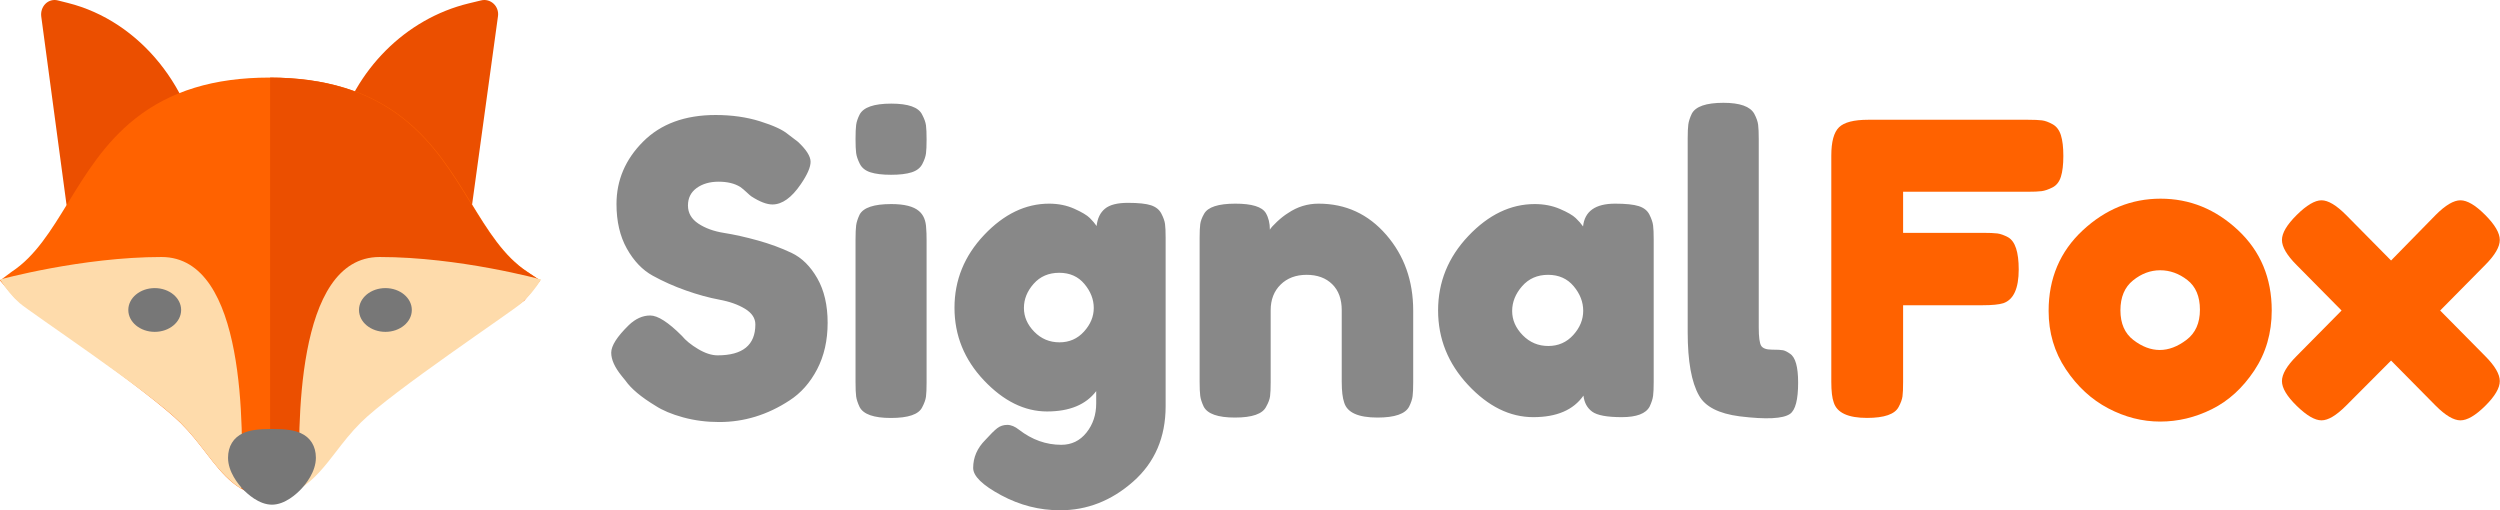
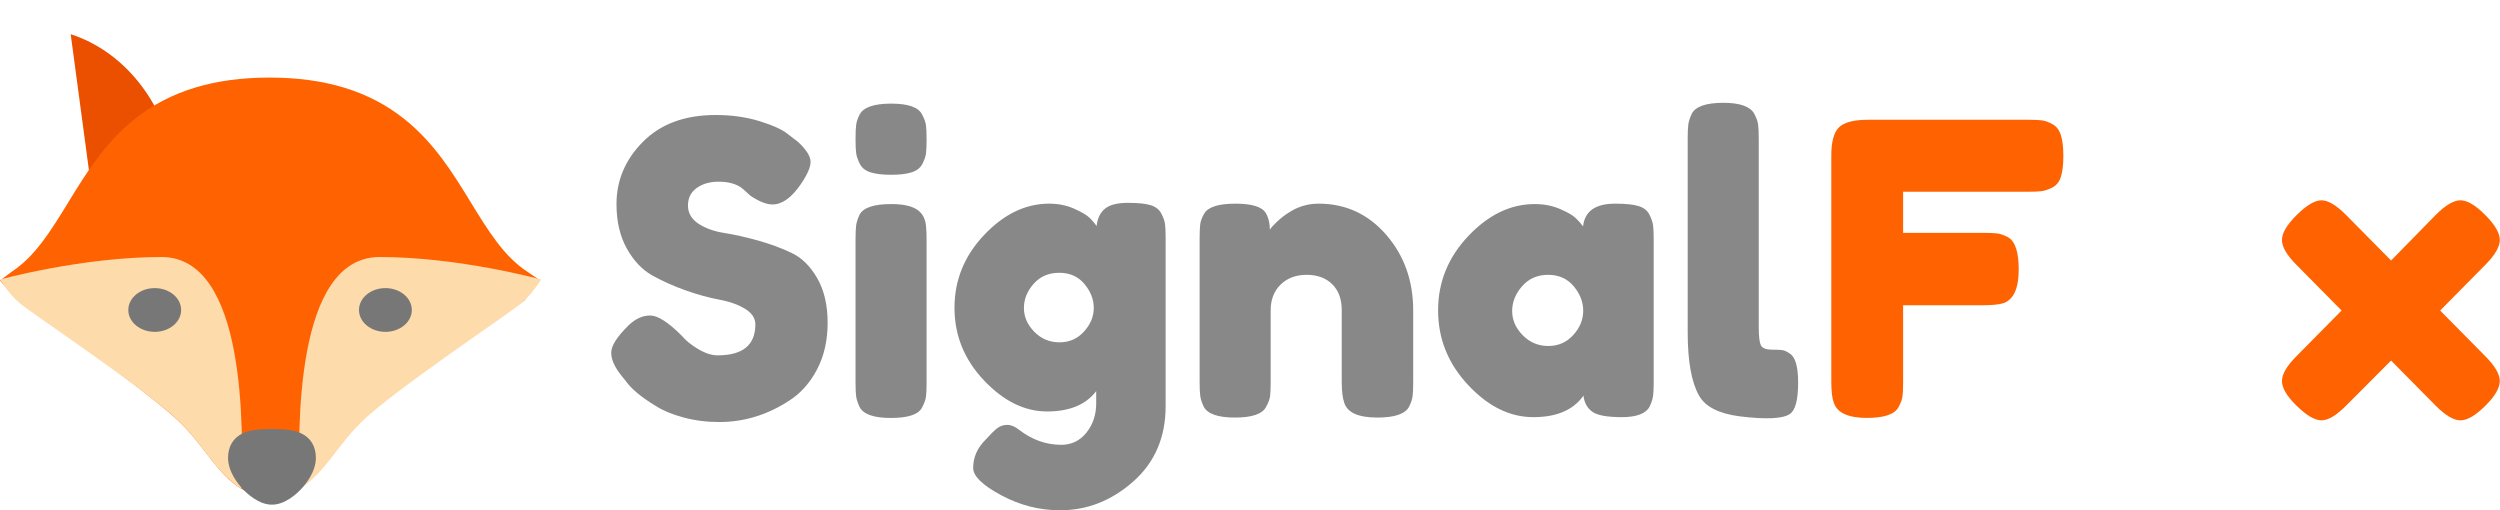
<svg xmlns="http://www.w3.org/2000/svg" width="2675px" height="546px" viewBox="0 0 2675 546" version="1.1">
  <title>SignalFox logo horizontal 2</title>
  <desc>Created with Sketch.</desc>
  <defs />
  <g id="Brand" stroke="none" stroke-width="1" fill="none" fill-rule="evenodd">
    <g id="SignalFox-logo-horizontal-2" transform="translate(-453, -475)">
      <g transform="translate(452, 475)">
        <g id="Group" transform="translate(655, 110)">
          <g id="Fox" transform="translate(1305, 18)" fill="#ff6200">
            <path d="M211.013,0.145 C217.669,0.145 222.661,0.363 225.988,0.798 C229.316,1.233 233.078,2.611 237.274,4.933 C241.47,7.254 244.436,11.171 246.172,16.684 C247.908,22.196 248.776,29.595 248.776,38.88 C248.776,48.165 247.908,55.564 246.172,61.076 C244.436,66.589 241.397,70.434 237.057,72.61 C232.716,74.786 228.882,76.092 225.554,76.527 C222.227,76.962 217.09,77.18 210.145,77.18 L77.323,77.18 L77.323,121.137 L162.833,121.137 C169.778,121.137 174.914,121.355 178.242,121.79 C181.57,122.225 185.404,123.604 189.745,125.925 C197.268,130.277 201.03,141.738 201.03,160.307 C201.03,180.618 195.532,192.659 184.536,196.431 C179.906,197.882 172.527,198.607 162.399,198.607 L77.323,198.607 L77.323,280.864 C77.323,287.828 77.106,292.906 76.672,296.097 C76.238,299.289 74.864,303.061 72.549,307.413 C68.498,315.247 57.212,319.164 38.692,319.164 C18.436,319.164 6.572,313.651 3.099,302.626 C1.363,297.983 0.495,290.585 0.495,280.429 L0.495,38.445 C0.495,23.647 3.244,13.565 8.742,8.197 C14.24,2.829 24.658,0.145 39.994,0.145 L211.013,0.145 Z" id="Path" />
-             <path d="M269.483,118.526 C293.79,95.894 321.569,84.579 352.822,84.579 C384.074,84.579 411.709,95.822 435.727,118.308 C459.745,140.795 471.754,169.447 471.754,204.265 C471.754,228.348 465.532,249.746 453.089,268.461 C440.646,287.175 425.527,300.957 407.73,309.807 C389.934,318.656 371.486,323.081 352.388,323.081 C333.289,323.081 314.769,318.366 296.828,308.936 C278.887,299.507 263.768,285.579 251.469,267.155 C239.171,248.73 233.022,227.912 233.022,204.7 C233.022,169.882 245.175,141.158 269.483,118.526 Z M351.954,246.482 C361.503,246.482 371.052,242.855 380.602,235.601 C390.151,228.347 394.925,217.612 394.925,203.395 C394.925,189.177 390.44,178.587 381.47,171.623 C372.499,164.66 362.805,161.178 352.388,161.178 C341.97,161.178 332.276,164.805 323.306,172.059 C314.335,179.312 309.85,189.975 309.85,204.047 C309.85,218.12 314.48,228.71 323.74,235.819 C333,242.927 342.404,246.482 351.954,246.482 Z" id="Combined-Shape" />
            <path d="M651.968,204.265 L700.149,253.01 C710.566,263.456 715.775,272.378 715.775,279.776 C715.775,287.175 710.566,296.025 700.149,306.325 C689.731,316.625 680.906,321.776 673.671,321.776 C666.437,321.776 657.611,316.553 647.194,306.107 L599.447,257.798 L551.267,306.107 C540.849,316.553 532.096,321.776 525.006,321.776 C517.917,321.776 509.091,316.625 498.529,306.325 C487.967,296.025 482.686,287.175 482.686,279.776 C482.686,272.378 487.894,263.456 498.312,253.01 L546.492,204.265 L498.312,155.52 C487.894,145.075 482.686,136.153 482.686,128.754 C482.686,121.355 487.967,112.433 498.529,101.987 C509.091,91.542 517.917,86.319 525.006,86.319 C532.096,86.319 540.849,91.542 551.267,101.987 L599.447,150.733 L647.194,101.987 C657.611,91.542 666.437,86.319 673.671,86.319 C680.906,86.319 689.731,91.542 700.149,101.987 C710.566,112.433 715.775,121.355 715.775,128.754 C715.775,136.153 710.566,145.075 700.149,155.52 L651.968,204.265 Z" id="Path" />
          </g>
          <path d="M11.296,292.407 C3.765,283.124 0,274.784 0,267.387 C0,259.99 6.227,250.2 18.682,238.016 C25.923,231.054 33.599,227.573 41.709,227.573 C49.819,227.573 61.115,234.825 75.598,249.329 C79.653,254.261 85.445,258.975 92.976,263.471 C100.507,267.967 107.459,270.216 113.831,270.216 C140.768,270.216 154.236,259.192 154.236,237.146 C154.236,230.474 150.543,224.89 143.157,220.393 C135.771,215.897 126.575,212.633 115.569,210.603 C104.562,208.572 92.687,205.309 79.942,200.812 C67.198,196.316 55.322,191.022 44.316,184.93 C33.309,178.838 24.113,169.193 16.727,155.994 C9.341,142.795 5.648,126.913 5.648,108.347 C5.648,82.82 15.134,60.556 34.106,41.555 C53.078,22.554 78.928,13.054 111.658,13.054 C129.037,13.054 144.895,15.302 159.233,19.798 C173.57,24.295 183.491,28.864 188.994,33.505 L199.856,41.772 C208.835,50.185 213.324,57.292 213.324,63.094 C213.324,68.896 209.848,76.873 202.897,87.026 C193.049,101.53 182.911,108.782 172.484,108.782 C166.401,108.782 158.871,105.882 149.892,100.08 C149.023,99.5 147.357,98.049 144.895,95.729 C142.433,93.408 140.189,91.522 138.161,90.072 C132.078,86.301 124.33,84.415 114.917,84.415 C105.503,84.415 97.683,86.663 91.456,91.16 C85.228,95.656 82.115,101.893 82.115,109.87 C82.115,117.848 85.808,124.302 93.194,129.234 C100.58,134.165 109.776,137.501 120.782,139.242 C131.789,140.982 143.809,143.665 156.843,147.291 C169.877,150.918 181.897,155.341 192.904,160.563 C203.911,165.784 213.107,174.85 220.493,187.758 C227.879,200.667 231.572,216.549 231.572,235.405 C231.572,254.261 227.806,270.868 220.276,285.228 C212.745,299.587 202.897,310.683 190.732,318.515 C167.27,333.89 142.216,341.577 115.569,341.577 C101.955,341.577 89.066,339.909 76.901,336.573 C64.736,333.237 54.888,329.103 47.357,324.172 C32.006,314.889 21.289,305.896 15.206,297.194 L11.296,292.407 Z M261.421,146.204 C261.421,139.532 261.639,134.528 262.073,131.192 C262.508,127.856 263.739,124.012 265.766,119.661 C269.821,112.118 281.117,108.347 299.655,108.347 C313.558,108.347 323.406,110.813 329.198,115.745 C334.122,119.806 336.729,126.043 337.019,134.455 C337.309,137.356 337.453,141.562 337.453,147.074 L337.453,299.369 C337.453,306.041 337.236,311.045 336.802,314.381 C336.367,317.717 334.991,321.561 332.674,325.912 C328.909,333.454 317.758,337.226 299.22,337.226 C280.972,337.226 269.821,333.309 265.766,325.477 C263.739,321.126 262.508,317.355 262.073,314.164 C261.639,310.973 261.421,305.896 261.421,298.934 L261.421,146.204 Z M321.378,74.407 C315.875,76.148 308.561,77.018 299.437,77.018 C290.313,77.018 283,76.148 277.497,74.407 C271.993,72.667 268.156,69.621 265.983,65.269 C263.811,60.918 262.508,57.075 262.073,53.739 C261.639,50.403 261.421,45.399 261.421,38.727 C261.421,32.055 261.639,27.051 262.073,23.715 C262.508,20.379 263.739,16.68 265.766,12.619 C269.821,4.786 281.117,0.87 299.655,0.87 C317.902,0.87 328.909,4.786 332.674,12.619 C334.991,16.97 336.367,20.814 336.802,24.15 C337.236,27.486 337.453,32.49 337.453,39.162 C337.453,45.834 337.236,50.838 336.802,54.174 C336.367,57.51 335.064,61.281 332.891,65.487 C330.719,69.693 326.881,72.667 321.378,74.407 Z M518.933,308.507 C507.926,323.011 490.403,330.263 466.362,330.263 C442.321,330.263 419.801,319.168 398.802,296.976 C377.803,274.784 367.303,248.894 367.303,219.305 C367.303,189.716 377.875,163.754 399.019,141.417 C420.163,119.08 443.335,107.912 468.534,107.912 C478.382,107.912 487.361,109.725 495.471,113.351 C503.581,116.977 509.157,120.313 512.198,123.359 C515.24,126.405 517.629,129.234 519.367,131.844 C520.236,123.722 523.205,117.558 528.274,113.351 C533.342,109.145 541.525,107.042 552.821,107.042 C564.117,107.042 572.372,107.912 577.586,109.653 C582.799,111.393 586.492,114.367 588.665,118.573 C590.837,122.779 592.14,126.478 592.575,129.669 C593.009,132.86 593.227,137.791 593.227,144.463 L593.227,324.607 C593.227,357.967 581.641,384.872 558.469,405.323 C535.297,425.775 509.23,436 480.265,436 C458.252,436 437.253,430.633 417.267,419.9 C397.281,409.167 387.289,399.449 387.289,390.747 C387.289,379.433 391.633,369.425 400.323,360.723 C405.826,354.631 410.098,350.424 413.139,348.104 C416.181,345.783 419.729,344.623 423.784,344.623 C427.839,344.623 432.039,346.363 436.383,349.844 C450.287,360.578 465.348,365.944 481.568,365.944 C492.575,365.944 501.554,361.593 508.505,352.89 C515.457,344.188 518.933,333.745 518.933,321.561 L518.933,308.507 Z M452.676,244.978 C460.062,252.52 469.041,256.291 479.613,256.291 C490.185,256.291 498.947,252.448 505.898,244.76 C512.85,237.073 516.326,228.661 516.326,219.523 C516.326,210.385 512.995,201.828 506.333,193.85 C499.671,185.873 490.692,181.884 479.396,181.884 C468.1,181.884 458.976,185.8 452.024,193.633 C445.073,201.465 441.597,210.095 441.597,219.523 C441.597,228.951 445.29,237.436 452.676,244.978 Z M756.893,107.912 C785.857,107.912 809.97,119.008 829.232,141.2 C848.493,163.391 858.124,190.442 858.124,222.351 L858.124,298.934 C858.124,305.606 857.907,310.61 857.472,313.946 C857.038,317.282 855.807,320.981 853.779,325.042 C849.724,332.874 838.428,336.79 819.891,336.79 C799.326,336.79 787.45,331.424 784.264,320.691 C782.526,315.759 781.657,308.362 781.657,298.499 L781.657,221.916 C781.657,210.023 778.254,200.74 771.447,194.068 C764.641,187.396 755.517,184.06 744.076,184.06 C732.635,184.06 723.366,187.541 716.27,194.503 C709.173,201.465 705.625,210.603 705.625,221.916 L705.625,298.934 C705.625,305.606 705.408,310.61 704.974,313.946 C704.539,317.282 703.163,320.981 700.846,325.042 C697.081,332.874 685.929,336.79 667.392,336.79 C649.144,336.79 637.993,332.874 633.938,325.042 C631.91,320.691 630.679,316.847 630.245,313.511 C629.811,310.175 629.593,305.171 629.593,298.499 L629.593,144.463 C629.593,138.081 629.811,133.222 630.245,129.886 C630.679,126.55 632.055,122.852 634.372,118.79 C638.427,111.538 649.579,107.912 667.827,107.912 C685.495,107.912 696.357,111.248 700.412,117.92 C703.308,122.852 704.756,128.798 704.756,135.76 C705.915,133.73 708.522,130.829 712.577,127.058 C716.632,123.287 720.542,120.241 724.307,117.92 C734.155,111.248 745.017,107.912 756.893,107.912 Z M1039.86,132.279 C1041.598,116.035 1053.039,107.912 1074.183,107.912 C1085.48,107.912 1093.879,108.782 1099.383,110.523 C1104.886,112.263 1108.724,115.309 1110.896,119.661 C1113.068,124.012 1114.372,127.856 1114.806,131.192 C1115.241,134.528 1115.458,139.532 1115.458,146.204 L1115.458,298.499 C1115.458,305.171 1115.241,310.175 1114.806,313.511 C1114.372,316.847 1113.141,320.691 1111.113,325.042 C1107.058,332.584 1097.138,336.355 1081.352,336.355 C1065.566,336.355 1054.994,334.397 1049.636,330.481 C1044.277,326.565 1041.164,320.836 1040.295,313.293 C1029.578,328.668 1011.692,336.355 986.638,336.355 C961.583,336.355 938.34,324.897 916.906,301.98 C895.472,279.063 884.755,252.448 884.755,222.134 C884.755,191.82 895.544,165.277 917.123,142.505 C938.702,119.733 962.38,108.347 988.159,108.347 C998.007,108.347 1006.986,110.088 1015.096,113.569 C1023.206,117.05 1028.854,120.313 1032.04,123.359 C1035.226,126.405 1037.833,129.379 1039.86,132.279 Z M975.302,248.677 C982.832,256.364 991.956,260.208 1002.673,260.208 C1013.39,260.208 1022.297,256.291 1029.393,248.459 C1036.489,240.627 1040.037,231.997 1040.037,222.569 C1040.037,213.141 1036.634,204.366 1029.827,196.244 C1023.021,188.121 1013.897,184.06 1002.456,184.06 C991.015,184.06 981.746,188.121 974.65,196.244 C967.553,204.366 964.005,213.214 964.005,222.786 C964.005,232.359 967.771,240.989 975.302,248.677 Z M1151.825,38.291 C1151.825,31.619 1152.042,26.615 1152.476,23.279 C1152.911,19.943 1154.142,16.1 1156.169,11.749 C1160.224,3.916 1171.52,0 1190.058,0 C1207.726,0 1218.733,3.916 1223.077,11.749 C1225.395,16.1 1226.77,20.016 1227.205,23.497 C1227.639,26.978 1227.857,32.055 1227.857,38.727 L1227.857,240.192 C1227.857,250.635 1228.725,257.234 1230.463,259.99 C1232.201,262.746 1236.039,264.124 1241.977,264.124 C1247.915,264.124 1251.897,264.341 1253.925,264.776 C1255.952,265.212 1258.414,266.444 1261.311,268.475 C1267.104,272.246 1270,282.544 1270,299.369 C1270,317.645 1267.104,328.813 1261.311,332.874 C1253.78,338.096 1235.822,338.966 1207.437,335.485 C1185.134,332.584 1170.652,325.187 1163.99,313.293 C1155.88,299.079 1151.825,276.453 1151.825,245.413 L1151.825,38.291 Z" id="Signal" fill="#888888" />
        </g>
        <g id="Head" fill-rule="nonzero">
          <g id="Right-ear" transform="translate(361, 0)" fill="#EB4F00">
-             <path d="M130.596,231 C128.052,231 125.521,230.335 123.252,229.006 L7.463,161.423 C1.565,157.982 -1.283,150.893 0.553,144.218 C19.463,75.157 73.563,20.031 141.744,3.579 L154.784,0.433 C159.527,-0.778 164.557,0.596 168.171,3.978 C171.785,7.346 173.536,12.323 172.856,17.27 L145.257,218.004 C144.563,222.967 141.512,227.249 137.102,229.465 C135.049,230.483 132.822,231 130.596,231 Z" id="Shape" />
-             <path d="M31.753,141.558 L118.603,191.942 L140.152,35.71 C89.721,50.617 49.396,91.336 31.753,141.558 Z" id="Shape" />
-           </g>
+             </g>
          <g id="Left-ear" transform="translate(45, 0)" fill="#EB4F00">
-             <path d="M41.152,231 C38.357,231 35.591,230.106 33.215,228.393 C29.847,225.954 27.584,222.089 26.996,217.739 L0.152,17.75 C-0.534,12.673 1.13,7.551 4.61,4.08 C8.089,0.595 13.022,-0.709 17.536,0.367 L28.743,3.186 C105.922,22.584 164.435,95.517 172.931,181.596 C173.685,189.265 168.176,196.372 161.286,198.282 L44.687,230.516 C43.527,230.849 42.339,231 41.152,231 Z" id="Shape" />
            <path d="M31.646,36.594 L53.076,196.491 L141.783,171.988 C130.93,108.601 88.336,54.862 31.646,36.594 Z" id="Shape" />
          </g>
          <path d="M221.543,484.707 C213.416,474.174 205.013,463.282 194.455,452.783 C161.087,419.602 19.143,320.455 17.668,319.457 L1,300.089 L13.537,290.753 C38.639,274.324 55.714,246.445 73.796,216.929 C93.105,185.405 113.073,152.809 145.581,127.016 C182.914,97.398 229.955,83 289.395,83 C348.832,83 395.874,97.398 433.207,127.016 C465.717,152.809 485.684,185.405 504.993,216.929 C523.072,246.445 540.15,274.324 565.25,290.753 L579,300.089 L562.05,321.581 C560.576,322.579 417.702,419.602 384.333,452.784 C373.777,463.282 365.373,474.174 357.245,484.707 C338.876,508.514 321.527,531 289.394,531 C257.261,531 239.911,508.513 221.543,484.707 Z" id="Shape" fill="#FF6200" />
          <path d="M220.987,484.055 C212.865,473.516 204.467,462.618 193.915,452.113 C160.565,418.913 33.066,334.071 21.887,324.239 C14.434,317.684 7.472,309.294 1,299.07 C1.008,299.068 88.369,275 173.841,275 C264.79,275 261.231,460.718 259.37,523 C243.548,513.636 230.62,496.556 220.987,484.055 Z" id="Shape" fill="#FEDBAB" />
-           <path d="M290,83 C348.866,83.187 395.521,97.59 432.596,127.016 C465.093,152.809 485.053,185.406 504.354,216.931 C522.427,246.448 539.498,274.327 564.589,290.756 L578,299.502 L561.837,321.19 C560.364,322.188 417.097,419.609 383.741,452.792 C373.189,463.29 364.788,474.182 356.664,484.716 C338.525,508.235 321.38,530.464 290,531 L290,83 Z" id="Combined-Shape" fill="#EB4F00" />
          <path d="M540.987,484.055 C532.865,473.516 524.467,462.618 513.915,452.113 C480.565,418.913 353.066,334.071 341.887,324.239 C334.434,317.684 327.472,309.294 321,299.07 C321.008,299.068 408.369,275 493.841,275 C584.79,275 581.231,460.718 579.37,523 C563.548,513.636 550.62,496.556 540.987,484.055 Z" id="Shape-Copy-4" fill="#FEDBAB" transform="translate(450.5, 399) scale(-1, 1) translate(-450.5, -399) " />
          <path d="M292.001,540 C278.012,540 265.509,528.324 260.782,523.304 C256.037,518.265 245,504.915 245,489.828 C245,477.486 250.785,468.103 261.289,463.407 C268.291,460.276 277.19,459 291.999,459 C306.81,459 315.707,460.276 322.711,463.407 C333.215,468.103 339,477.486 339,489.828 C339,504.915 327.963,518.265 323.218,523.304 C318.492,528.323 305.988,540 292.001,540" id="Nose" fill="#777777" />
          <g id="Eyes" transform="translate(138, 308)" fill="#777777">
            <path d="M303.65,23.677 C303.65,10.745 290.986,0.262 275.391,0.262 C259.78,0.262 247.115,10.745 247.115,23.677 C247.115,36.608 259.778,47.091 275.391,47.091 C290.986,47.09 303.65,36.608 303.65,23.677" id="Shape-Copy-6" />
            <path d="M56.819,23.677 C56.819,10.745 44.156,0.262 28.562,0.262 C12.951,0.262 0.284,10.745 0.284,23.677 C0.284,36.608 12.948,47.091 28.562,47.091 C44.156,47.09 56.819,36.608 56.819,23.677 Z" id="Shape-Copy-5" />
          </g>
        </g>
      </g>
    </g>
  </g>
</svg>